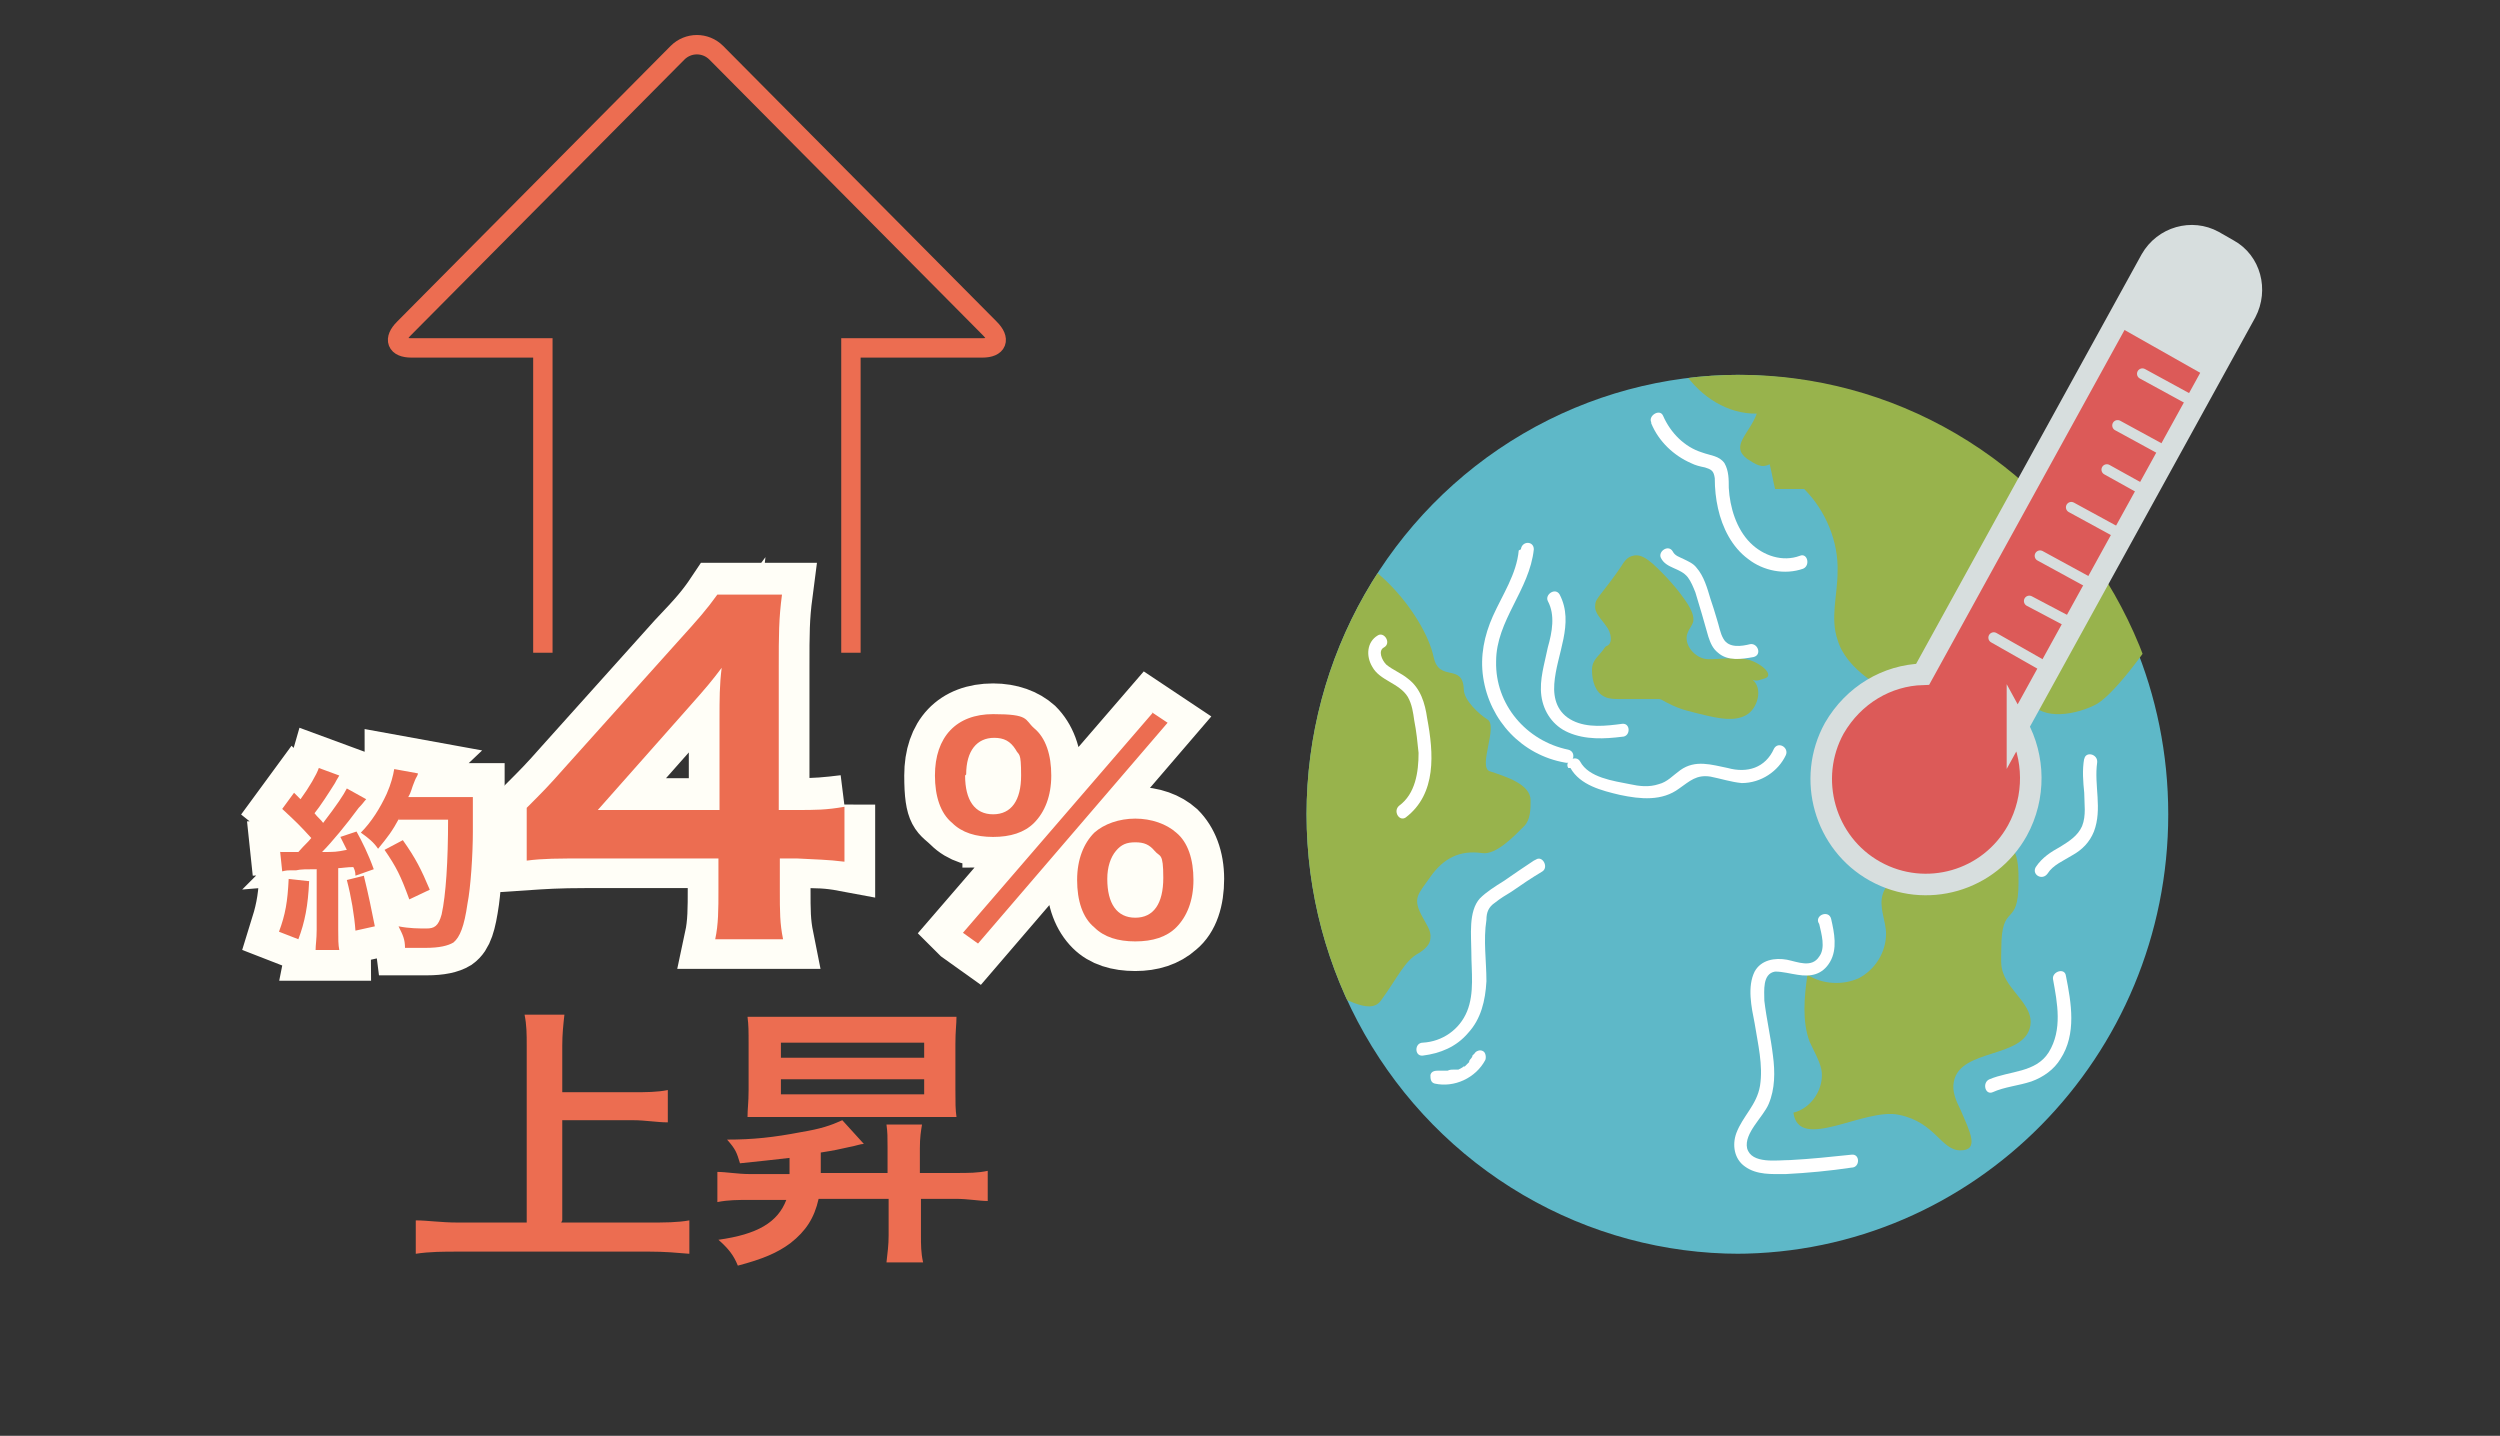
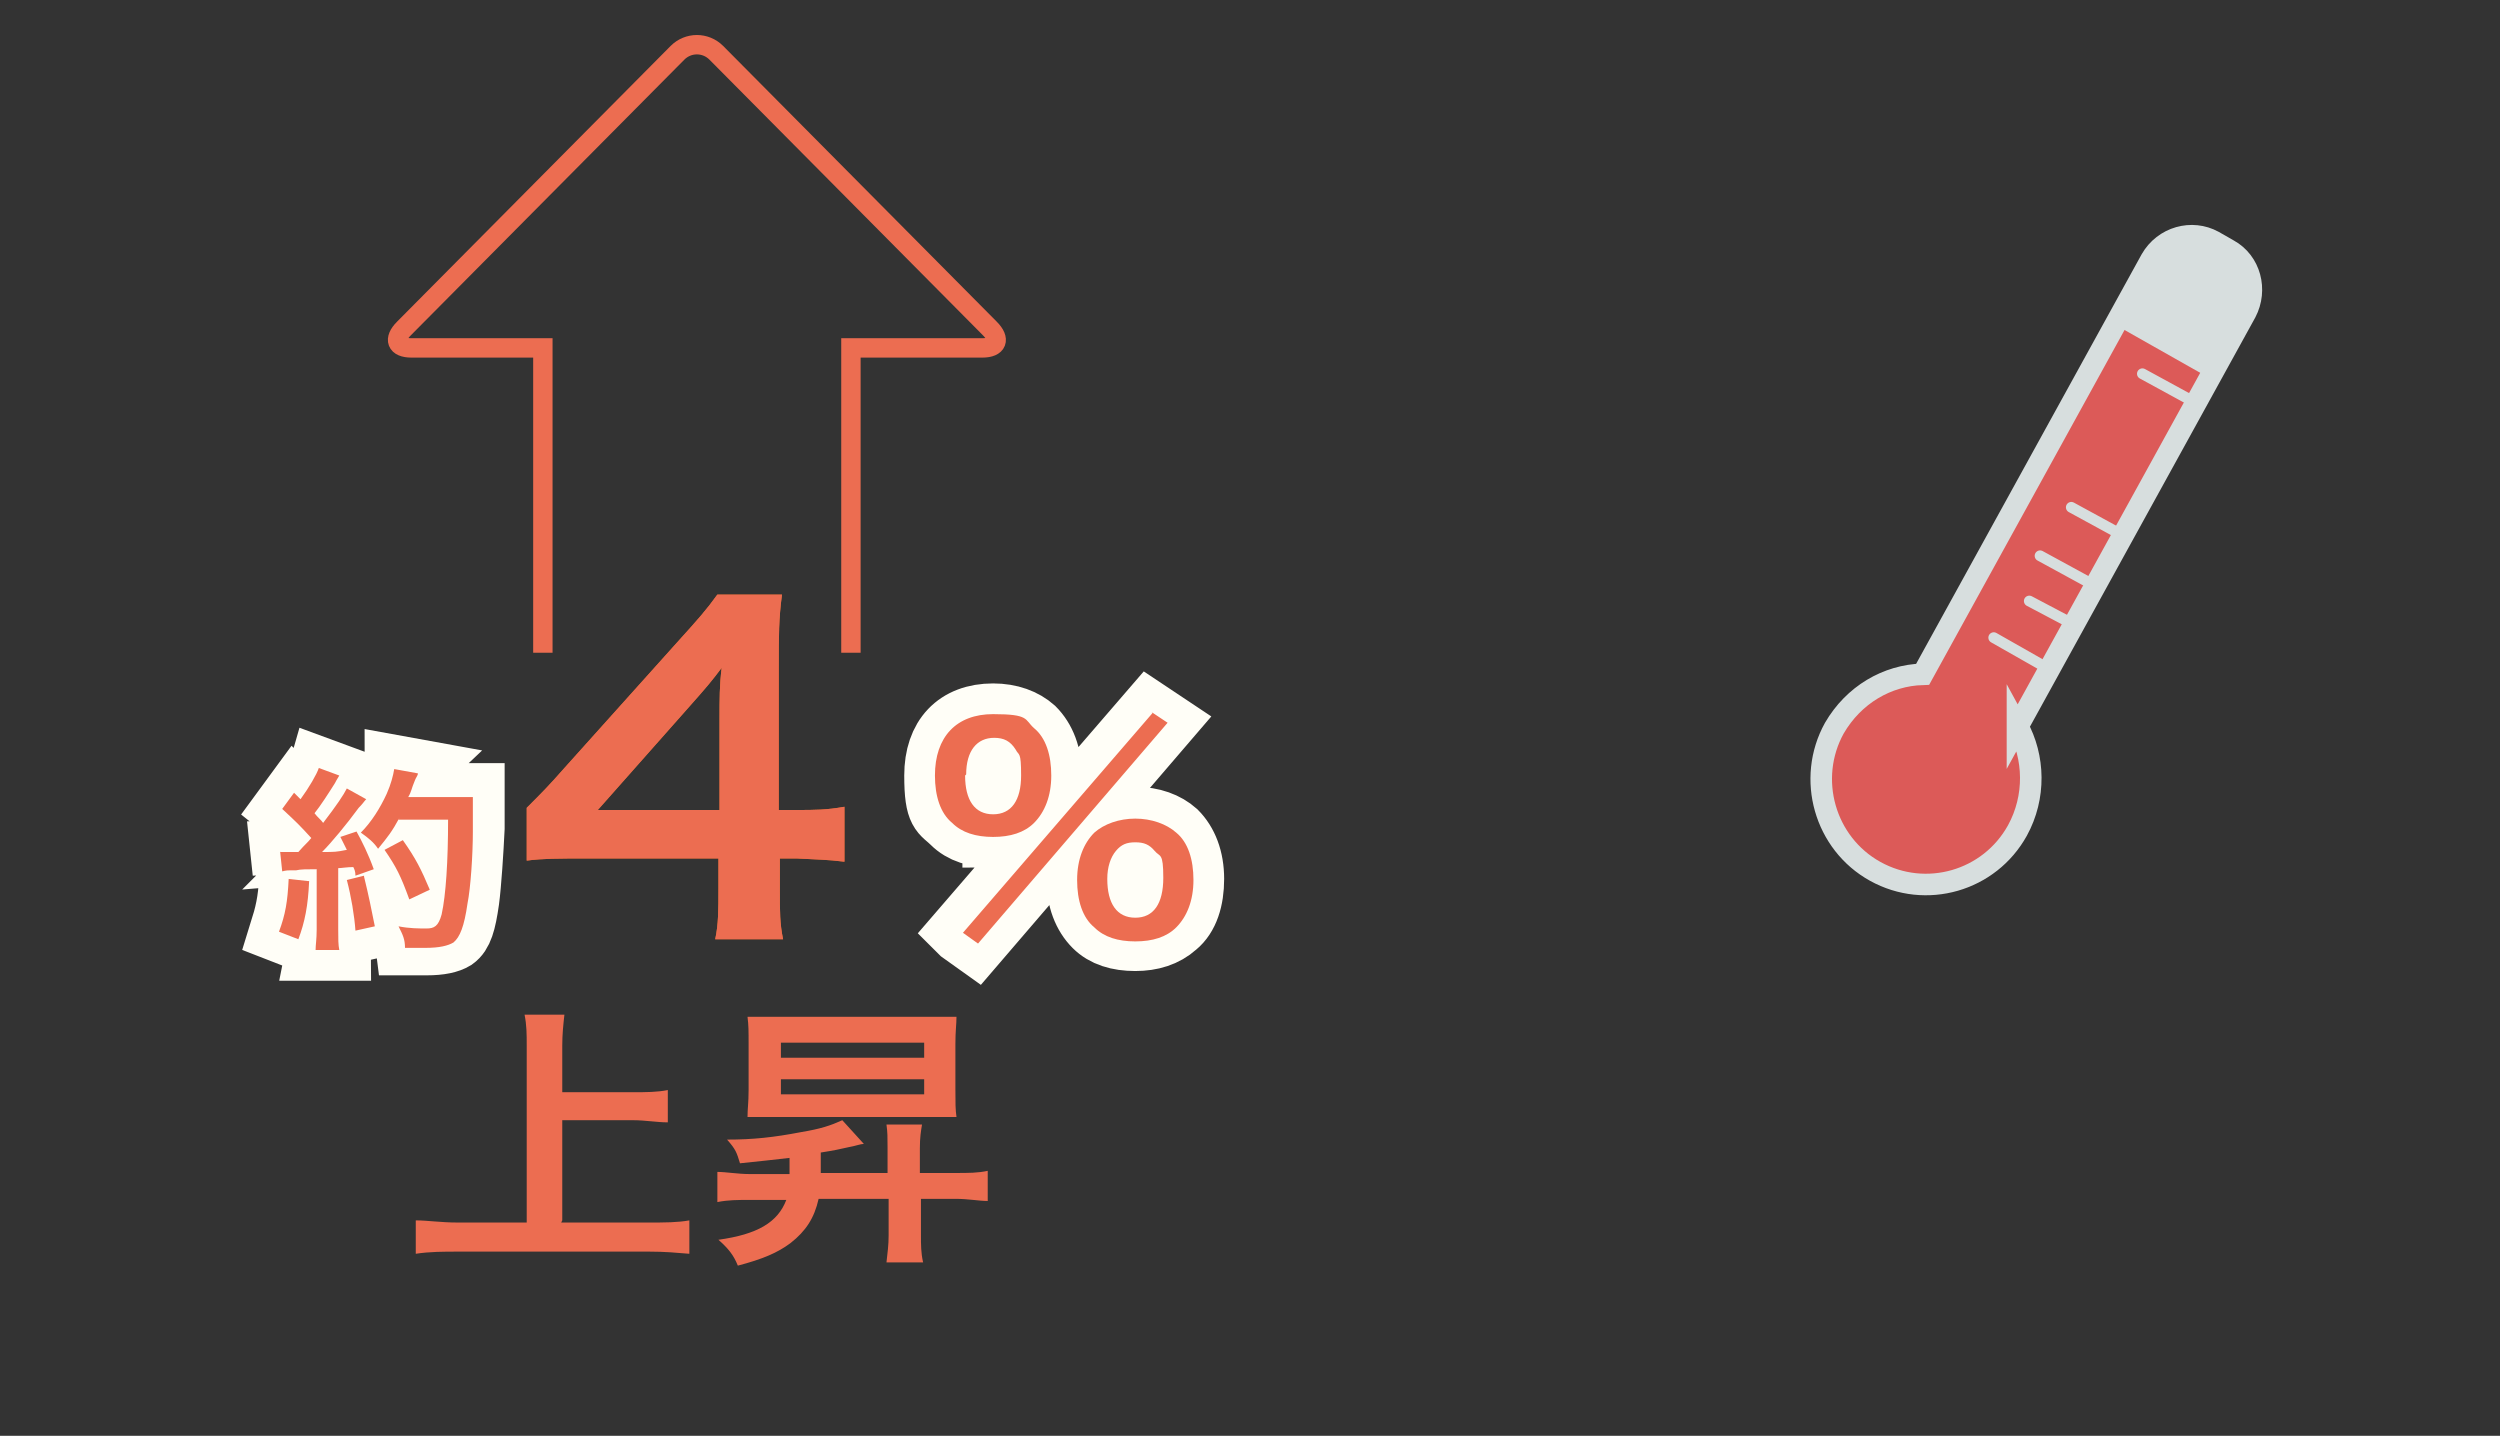
<svg xmlns="http://www.w3.org/2000/svg" id="_レイヤー_1" data-name="レイヤー_1" version="1.1" viewBox="0 0 232.1 133.3">
  <rect x="0" y="0" width="232.1" height="133.3" fill="#333333" stroke="none" />
  <defs>
    <style>
      .st0 {
        stroke-linecap: round;
        stroke-width: 1px;
      }

      .st0, .st1, .st2, .st3, .st4 {
        fill: none;
      }

      .st0, .st1, .st3 {
        stroke-miterlimit: 10;
      }

      .st0, .st3 {
        stroke: #d7dede;
      }

      .st1 {
        stroke: #ec6d51;
        stroke-width: 1.8px;
      }

      .st5 {
        fill: #fff;
      }

      .st6 {
        mix-blend-mode: soft-light;
      }

      .st7 {
        fill: #ec6d51;
      }

      .st8 {
        fill: #d7dede;
      }

      .st9 {
        fill: #dc5a58;
      }

      .st10 {
        fill: #5eb8c8;
      }

      .st11 {
        fill: #de6a24;
      }

      .st12 {
        isolation: isolate;
      }

      .st3 {
        stroke-width: 2px;
      }

      .st13 {
        fill: #98b34c;
      }

      .st4 {
        stroke: #fffef7;
        stroke-width: 5.7px;
      }

      .st14 {
        clip-path: url(#clippath);
      }
    </style>
    <clipPath id="clippath">
-       <ellipse class="st2" cx="161.5" cy="75.6" rx="40.2" ry="40.8" />
-     </clipPath>
+       </clipPath>
  </defs>
  <g class="st12">
    <g id="_レイヤー_2">
      <g id="_レイヤー_1-2">
        <g>
          <path class="st2" d="M232.1,120.5c0,7-8.2,12.8-18.3,12.8H18.3c-10.1,0-18.3-5.7-18.3-12.8V12.8C0,5.7,8.2,0,18.3,0h195.6C223.9,0,232.1,5.7,232.1,12.8v107.8h0Z" />
          <g>
            <g class="st14">
              <g>
                <path class="st10" d="M201.3,75.6c0,22.5-18,40.8-40.2,40.8s-40.2-18.3-40.2-40.8,18-40.8,40.2-40.8,40.2,18.3,40.2,40.8" />
                <path class="st13" d="M155.2,26.9c-2,5.1,2.5,11.6,7.9,11.5-.7,1.9-2.5,3-.9,4.2.8.5,1.3.9,2.1.5.2.8.3,1.5.5,2.3.9,0,1.8,0,2.7,0,2,2,3.2,4.9,3.1,7.7,0,2.1-.7,4.3,0,6.3.4,1.4,1.5,2.6,2.7,3.5,1.6,1.1,3.6,1.8,5.4,1.1,1.8-.8,2.6-3.4,1.3-4.8,1.9,0,3.8-.1,5.8-.2.8,0,1.6,0,2.1.5,1.4,1.2-.1,3.5.4,5.2.8,2.2,4,1.8,6.1.8,3.2-1.4,12.5-16.4,12.8-20" />
-                 <path class="st13" d="M149,60.1c-.5.8-1.2,1.1-1.2,2.1,0,1,.3,2.1,1.2,2.5.4.2.9.2,1.4.2h2.7c.3,0,.6,0,.9,0,.3,0,.6.3.9.4,1.1.6,2.2.8,3.4,1.1,1.3.3,2.7.6,3.8,0,1.1-.6,1.6-2.5.6-3.3.4.2.7,0,1.1-.1,1.1-.3-.5-1.6-1.7-1.8-1.1-.2-2.3,0-3.5,0s-2.4-1.4-1.9-2.5c.1-.3.4-.6.5-1,.1-.5-.2-1.1-.5-1.6-.9-1.4-2.1-2.7-3.3-3.8-.5-.4-1.1-.9-1.8-.7-.5.1-.8.5-1.1,1-.6.9-1.3,1.8-2,2.7-.2.3-.4.5-.4.9-.1.7.6,1.3,1,1.9.5.6.7,1.7,0,1.9" />
+                 <path class="st13" d="M149,60.1c-.5.8-1.2,1.1-1.2,2.1,0,1,.3,2.1,1.2,2.5.4.2.9.2,1.4.2c.3,0,.6,0,.9,0,.3,0,.6.3.9.4,1.1.6,2.2.8,3.4,1.1,1.3.3,2.7.6,3.8,0,1.1-.6,1.6-2.5.6-3.3.4.2.7,0,1.1-.1,1.1-.3-.5-1.6-1.7-1.8-1.1-.2-2.3,0-3.5,0s-2.4-1.4-1.9-2.5c.1-.3.4-.6.5-1,.1-.5-.2-1.1-.5-1.6-.9-1.4-2.1-2.7-3.3-3.8-.5-.4-1.1-.9-1.8-.7-.5.1-.8.5-1.1,1-.6.9-1.3,1.8-2,2.7-.2.3-.4.5-.4.9-.1.7.6,1.3,1,1.9.5.6.7,1.7,0,1.9" />
                <path class="st13" d="M122.6,51.1c4.1-.6,9.6,5.8,10.5,9.9.5,2.4,2.7.5,2.8,3,0,1,1.4,2.3,2.2,2.8,1,.6-.9,4.4.2,4.8,1.5.5,3.8,1.2,3.8,2.7,0,.8,0,1.8-.6,2.4-.9.9-2.6,2.7-3.9,2.5-2.1-.3-3.6.5-4.8,2.2-1.2,1.7-1.7,2-.7,3.8.3.6.8,1.2.7,1.9,0,.6-.6,1.1-1.1,1.4-1.3.7-1.9,2.2-3.5,4.4-1.1,1.5-3.7-.6-5.6-1-1.8-.3-4-1.1-4.2-2.9" />
                <path class="st13" d="M180.1,81.2c-2-.3-4.7-.1-5.3,1.8-.4,1.2.3,2.5.3,3.7,0,1.7-1,3.3-2.5,4.1-1.5.7-3.4.6-4.8-.3-.3,2.1-.5,4.3.2,6.2.4.9.9,1.7,1.1,2.6.3,1.7-.9,3.6-2.6,4,.5,3.7,6.6-.5,9.8.2,3.4.7,3.9,3.3,5.7,3.3s.9-1.7,0-3.8c-.4-.8-.8-1.7-.6-2.6.6-3.1,6.6-2.1,7.1-5.2.3-1.8-1.9-3.1-2.5-4.8-.3-.7-.2-1.5-.2-2.3,0-4.5,1.6-1.8,1.6-6.2,0-1.1,0-2.2-.5-3.1-.5-.9-1.8-1.4-2.7-.8,0,2.5-1.5-2.2-1.5.3,0,.4,0,.8-.2,1.1-.6.9-2,.3-2.9-.3-.5.6-.3,1.7.5,2" />
                <g class="st6">
                  <path class="st5" d="M143.7,55.8c.7,1.3.4,2.9,0,4.3-.3,1.5-.8,3-.6,4.5.2,1.5,1.1,2.8,2.5,3.4,1.6.7,3.4.6,5,.4.8,0,.8-1.3,0-1.2-1.5.2-3.2.4-4.6-.3-1.4-.7-1.8-2-1.7-3.4.2-2.8,1.9-5.6.5-8.3-.4-.7-1.4,0-1.1.6" />
                </g>
                <g class="st6">
                  <path class="st5" d="M154.2,51.8c.5,1,1.8.9,2.5,1.8.3.4.5.9.7,1.4.2.7.4,1.3.6,2,.2.7.4,1.4.6,2.1.2.6.4,1.1.9,1.5.9.8,2.2.6,3.3.4.8-.2.4-1.3-.3-1.2-.8.2-2,.4-2.5-.5-.3-.5-.4-1.2-.6-1.8-.2-.7-.4-1.3-.6-1.9-.3-1-.6-2.1-1.3-2.9-.3-.4-.8-.6-1.2-.8-.4-.2-.8-.3-1-.7-.4-.7-1.4,0-1.1.6" />
                </g>
                <g class="st6">
                  <path class="st5" d="M145.8,71.3c.9,1.6,2.9,2.1,4.6,2.5,1.9.4,3.9.6,5.5-.6,1-.7,1.6-1.3,2.9-1.1,1,.2,1.9.5,2.9.6,1.8,0,3.4-1.1,4.1-2.6.3-.7-.7-1.3-1.1-.6-.8,1.8-2.5,2.3-4.3,1.8-1.5-.3-3-.8-4.4.2-.7.5-1.2,1.1-2,1.3-.9.3-1.8.2-2.7,0-1.5-.3-3.8-.6-4.6-2.1-.4-.7-1.5,0-1.1.6" />
                </g>
                <g class="st6">
                  <path class="st5" d="M142.4,79.9c-.9.6-1.8,1.2-2.8,1.9-.8.5-1.6,1-2.2,1.6-1.1,1.2-.8,3.5-.8,5,0,1.8.3,3.8-.4,5.5-.7,1.7-2.3,2.8-4.1,2.9-.8,0-.8,1.3,0,1.2,1.6-.2,3.1-.8,4.2-2.1,1.2-1.3,1.6-3,1.7-4.8,0-1.9-.3-3.8,0-5.7,0-.7.2-1.2.8-1.6.5-.4,1-.7,1.5-1,1-.7,1.9-1.3,2.9-1.9.6-.4,0-1.5-.6-1.1" />
                </g>
                <g class="st6">
                  <path class="st5" d="M168.9,85.8c.2.9.6,2.2,0,3-.7,1.1-2,.5-3,.3-1.1-.2-2.4,0-3,1.1-.7,1.4-.3,3.3,0,4.8.3,1.9.8,3.9.5,5.8-.3,1.8-1.6,2.8-2.2,4.4-.4,1.1-.2,2.4.8,3.1,1.1.8,2.5.7,3.8.7,2-.1,4.1-.3,6.1-.6.8,0,.8-1.3,0-1.2-1.9.2-3.8.4-5.7.5-1.2,0-3.6.4-4-1.1-.3-1.4,1.5-2.9,2-4.1.6-1.4.6-3,.4-4.5-.2-1.7-.6-3.4-.8-5.1,0-.9-.2-2.5,1-2.7.7,0,1.4.2,2.1.3,1.2.2,2.3,0,3-1.2.7-1.2.4-2.7.1-4-.2-.8-1.4-.4-1.2.3" />
                </g>
                <g class="st6">
                  <path class="st5" d="M136.7,98c0,.2-.2.3-.3.5,0,0,0,0,0,0,0,0,0,0,0,.1,0,0-.1.1-.2.2s-.1.1-.2.2-.1,0,0,0c0,0,0,0-.1,0-.1.1-.3.2-.5.3,0,0,0,0-.1,0,0,0,0,0,0,0,0,0-.2,0-.3,0-.2,0-.4,0-.6.1,0,0,0,0,0,0s0,0-.1,0h-.3c0,0-.2,0-.2,0,0,0-.1,0,0,0,0,0-.1,0-.2,0-.3,0-.7,0-.8.4,0,.3,0,.7.4.8,1.8.4,3.8-.5,4.7-2.2.1-.3,0-.7-.2-.8-.3-.2-.7,0-.8.2" />
                </g>
                <g class="st6">
                  <path class="st5" d="M127.9,59c-1,.6-1.1,1.9-.5,2.9.7,1.3,2.5,1.5,3.3,2.8.4.7.5,1.5.6,2.2.2,1,.3,2,.4,3,0,1.8-.3,3.8-1.8,4.9-.6.5,0,1.5.6,1.1,2.9-2.2,2.6-6,2-9.2-.2-1.4-.6-2.8-1.8-3.7-.6-.5-1.4-.8-2-1.3-.4-.4-.8-1.3-.2-1.6.7-.4,0-1.5-.6-1.1" />
                </g>
                <g class="st6">
                  <path class="st5" d="M141,51.1c-.2,2.2-1.5,4.1-2.4,6.1-.8,1.8-1.2,3.7-.9,5.7.6,4,3.6,7.2,7.6,7.9.8.2,1.1-1,.3-1.2-3.9-.8-6.8-4.2-6.7-8.2,0-3.8,3.1-6.6,3.5-10.4,0-.8-1.1-.8-1.2,0" />
                </g>
                <g class="st6">
                  <path class="st5" d="M193.5,70.4c-.2,1.1-.1,2.2,0,3.2,0,1,.2,2.1-.2,3.1-.4.9-1.2,1.4-2,1.9-.9.5-1.7,1-2.3,1.9-.4.7.6,1.3,1.1.6.5-.8,1.5-1.2,2.3-1.7.9-.5,1.6-1.2,2-2.2.8-2.1,0-4.3.3-6.4.1-.8-1.1-1.1-1.2-.3" />
                </g>
                <g class="st6">
                  <path class="st5" d="M153.3,39.3c.7,1.7,2.1,3,3.7,3.7.4.2.8.3,1.3.4.6.2.8.3.9,1,0,1,.1,1.9.3,2.8.4,1.8,1.3,3.6,2.8,4.7,1.4,1.1,3.4,1.5,5.1.9.7-.3.4-1.5-.3-1.2-1.6.6-3.4,0-4.6-1.2-1.3-1.3-1.9-3.3-2-5.1,0-.8,0-1.6-.4-2.3-.5-.7-1.3-.7-2.1-1-1.6-.5-2.9-1.8-3.6-3.4-.3-.7-1.4,0-1.1.6" />
                </g>
                <g class="st6">
                  <path class="st5" d="M190.6,90.9c.4,2.2.9,4.7-.4,6.8-1.2,1.9-3.6,1.7-5.5,2.5-.7.3-.4,1.5.3,1.2,1.1-.5,2.4-.6,3.6-1,1.1-.4,2.1-1.1,2.7-2.1,1.5-2.3,1-5.2.5-7.7-.1-.8-1.3-.4-1.2.3" />
                </g>
              </g>
            </g>
            <g>
              <path class="st7" d="M52.1,113.5h8.1c1.5,0,2.7,0,3.8-.2v3.1c-1.2-.1-2.3-.2-3.7-.2h-17.8c-1.3,0-2.6,0-3.9.2v-3.1c1.1,0,2.3.2,3.9.2h6.4v-16.4c0-1.1,0-1.9-.2-2.9h3.7c-.1.9-.2,1.8-.2,2.9v4.3h6.6c1.2,0,2.2,0,3.2-.2v3c-1,0-2.1-.2-3.2-.2h-6.6v9.3h0Z" />
              <path class="st7" d="M73.3,108.9c0-.4,0-.9,0-1.4-1.8.2-2.6.3-4.6.5-.3-1-.4-1.3-1.2-2.2,2.4,0,4.3-.2,6.9-.7,1.8-.3,2.7-.6,3.8-1.1l2,2.2c-.3,0-.8.2-1.4.3-.9.2-1.3.3-2.6.5,0,1.2,0,1.4,0,1.9h6.2v-2.4c0-.9,0-1.4-.1-2.1h3.3c-.1.6-.2,1.2-.2,2.2v2.3h3.3c1.2,0,2.1,0,3-.2v2.8c-.8,0-1.8-.2-3-.2h-3.2v3.3c0,1,0,1.7.2,2.6h-3.4c.1-.9.2-1.6.2-2.5v-3.4h-6.5c-.4,1.8-1.2,3-2.6,4.1-1.2.9-2.6,1.5-4.9,2.1-.4-1-.9-1.6-1.8-2.4,3.6-.5,5.5-1.6,6.3-3.7h-3.4c-1.1,0-2,0-3,.2v-2.8c.8,0,1.9.2,3,.2h3.7ZM72.3,103.7c-1.3,0-2.1,0-2.9,0,0-.8.1-1.3.1-2.5v-4.3c0-1.2,0-1.7-.1-2.5.9,0,1.7,0,3.3,0h12.8c1.6,0,2.4,0,3.3,0,0,.7-.1,1.3-.1,2.5v4.3c0,1.2,0,1.8.1,2.5-.7,0-1.5,0-2.9,0h-13.8,0ZM72.5,98.2h13.3v-1.4h-13.3v1.4ZM72.5,101.6h13.3v-1.4h-13.3v1.4Z" />
            </g>
            <path class="st1" d="M79,60.6v-28.3h12.2c1.4,0,1.7-.8.7-1.8l-25.4-25.6c-1-1-2.6-1-3.6,0l-25.4,25.6c-1,1-.7,1.8.7,1.8h12.2v28.3" />
-             <path class="st11" d="M28.7,81.8c-.1,2.3-.4,3.8-1,5.4l-1.8-.7c.6-1.6.8-2.8.9-4.9,0,0,1.8.2,1.8.2ZM26,79.1c.3,0,.5,0,.9,0s.3,0,.8,0c.7-.8.8-.8,1.2-1.3-1.1-1.2-1.3-1.4-2.7-2.7l1.1-1.5c.3.3.4.4.6.6.8-1.1,1.5-2.3,1.7-2.9l1.9.7c-.1.2-.2.3-.4.7-.5.8-1.4,2.2-1.9,2.8.3.4.6.6.8.9,1.3-1.7,1.9-2.6,2.2-3.2l1.8,1c-.2.2-.3.4-.7.8-1.1,1.5-2.5,3.2-3.4,4.1,1.2,0,1.3,0,2.3-.2-.2-.4-.3-.6-.6-1.2l1.5-.5c.5.9,1.1,2.1,1.6,3.5l-1.7.6c0-.4-.1-.6-.2-.8-.6,0-1.1.1-1.4.1v5.7c0,.9,0,1.4.1,1.9h-2.2c0-.5.1-1,.1-1.9v-5.6c-.9,0-1.5,0-1.9.1-.9,0-.9,0-1.3.1l-.2-1.9h0ZM33.8,81.4c.4,1.6.7,3.1,1,4.6l-1.8.4c-.1-1.4-.4-3.2-.8-4.7l1.6-.4h0ZM37.1,75.9c-.7,1.3-1.1,1.8-2,2.9-.4-.6-.9-1-1.6-1.5,1-1,1.8-2.3,2.4-3.6.4-.9.6-1.7.7-2.3l2.2.4c0,.2-.2.4-.3.7-.3.7-.3,1-.6,1.5h4.4c.8,0,1.2,0,1.6,0,0,.4,0,1.4,0,3.2,0,2.1-.2,5.2-.5,6.7-.3,2.1-.7,3.1-1.3,3.6-.5.3-1.3.5-2.6.5s-1.1,0-1.9,0c0-.8-.2-1.2-.6-2,1,.2,1.9.2,2.6.2s1.1-.2,1.4-1.3c.4-1.8.6-5,.6-8.8h-4.6ZM38,83.5c-.8-2.2-1.2-3-2.3-4.6l1.7-.9c1.2,1.7,1.7,2.7,2.5,4.6,0,0-1.9.9-1.9.9Z" />
            <path class="st11" d="M78.4,80c-1.6-.2-2.6-.2-4.4-.3h-1.6v2.9c0,2.1,0,3.1.3,4.6h-6.3c.3-1.4.3-2.7.3-4.7v-2.8h-12.3c-2.6,0-4,0-5.5.2v-4.9c1.5-1.5,2-2,3.5-3.7l10.5-11.7c1.9-2.1,2.7-3,3.7-4.4h6c-.3,2.3-.3,3.7-.3,6.8v13.2h1.6c1.8,0,2.8,0,4.5-.3v5.2h0ZM66.8,66.8c0-1.9,0-3.2.2-4.8-.9,1.2-1.4,1.8-3,3.6l-8.5,9.6h11.3v-8.3h0Z" />
            <path class="st11" d="M88.4,76.4c-1.1-.9-1.6-2.5-1.6-4.4,0-3.6,2-5.7,5.4-5.7s2.9.5,3.8,1.3c1.1.9,1.6,2.5,1.6,4.4s-.6,3.4-1.6,4.4c-.9.9-2.2,1.3-3.8,1.3s-2.9-.4-3.8-1.3ZM106.9,66.1l1.5,1-17.6,20.5-1.4-1s17.6-20.4,17.6-20.4ZM89.6,72c0,2.3.9,3.6,2.6,3.6s2.6-1.3,2.6-3.6-.2-1.8-.5-2.4c-.5-.8-1.1-1.1-2-1.1-1.6,0-2.6,1.2-2.6,3.4h0ZM101.6,86.1c-1.1-.9-1.6-2.5-1.6-4.4s.6-3.4,1.6-4.4c.9-.8,2.3-1.3,3.8-1.3s2.9.5,3.8,1.3c1.1.9,1.6,2.5,1.6,4.4s-.6,3.4-1.6,4.4c-.9.9-2.2,1.3-3.8,1.3s-2.9-.4-3.8-1.3ZM103.6,79c-.5.6-.8,1.5-.8,2.6,0,2.3.9,3.6,2.6,3.6s2.6-1.3,2.6-3.7-.3-1.9-.8-2.5c-.5-.6-1-.8-1.8-.8s-1.3.2-1.8.8Z" />
            <path class="st4" d="M40,82.6c-.8-1.9-1.3-2.8-2.5-4.6l-1.7.9c1,1.6,1.4,2.4,2.3,4.6,0,0,1.9-.9,1.9-.9ZM32.2,81.8c.3,1.4.6,3.3.8,4.7l1.8-.4c-.2-1.5-.5-3-1-4.6l-1.6.4h0ZM26.9,81.6c-.1,2.1-.4,3.3-.9,4.9l1.8.7c.6-1.6.8-3.1,1-5.4,0,0-1.8-.2-1.8-.2ZM41.7,75.9c0,3.8-.2,7-.6,8.7-.2,1.1-.5,1.3-1.4,1.3s-1.6,0-2.6-.2c.3.8.5,1.2.6,2,.7,0,1.3,0,1.9,0,1.3,0,2.1-.2,2.6-.5.7-.5,1-1.5,1.3-3.6.2-1.5.4-4.6.5-6.7,0-1.7,0-2.8,0-3.2-.4,0-.8,0-1.6,0h-4.4c.2-.6.3-.8.6-1.5.1-.3.2-.6.3-.7l-2.2-.4c0,.6-.3,1.4-.7,2.3-.5,1.3-1.4,2.6-2.4,3.6.7.5,1.2.9,1.6,1.5.9-1.1,1.3-1.6,2-2.9h4.6ZM26.3,80.9c.4,0,.4,0,1.3-.1.4,0,1,0,1.9-.1v5.6c0,.9,0,1.4-.1,1.9h2.2c0-.5-.1-1-.1-1.9v-5.7c.4,0,.8,0,1.4-.1,0,.3.1.4.2.8l1.7-.6c-.5-1.4-1.1-2.6-1.6-3.5l-1.5.5c.3.6.4.8.6,1.2-1,.1-1.1.1-2.3.2.9-.9,2.3-2.6,3.4-4.1.3-.4.5-.6.7-.8l-1.8-1c-.3.6-.9,1.5-2.2,3.2-.3-.3-.5-.5-.8-.9.5-.6,1.4-1.9,1.9-2.8.2-.4.3-.5.4-.7l-1.9-.7c-.2.7-.9,1.9-1.7,2.9-.2-.2-.3-.3-.6-.6l-1.1,1.5c1.5,1.2,1.7,1.4,2.7,2.7-.4.5-.5.6-1.2,1.3-.5,0-.7,0-.8,0-.4,0-.6,0-.9,0l.2,1.9h0Z" />
-             <path class="st4" d="M66.8,75.1h-11.3l8.5-9.6c1.6-1.8,2.1-2.4,3-3.6-.2,1.7-.2,2.9-.2,4.8,0,0,0,8.3,0,8.3ZM78.4,74.8c-1.6.2-2.7.3-4.5.3h-1.6v-13.2c0-3.1,0-4.5.3-6.8h-6c-1,1.5-1.7,2.3-3.7,4.4l-10.5,11.7c-1.5,1.7-2,2.2-3.5,3.7v4.9c1.5-.1,2.9-.2,5.5-.2h12.3v2.8c0,2,0,3.3-.3,4.7h6.3c-.3-1.5-.3-2.5-.3-4.6v-2.9h1.6c1.9,0,2.8,0,4.4.3v-5.2h0Z" />
            <path class="st4" d="M92.2,68.5c.9,0,1.6.4,2,1.1.3.5.5,1.4.5,2.4,0,2.3-.9,3.6-2.6,3.6s-2.6-1.3-2.6-3.6.9-3.4,2.6-3.4h0ZM92.2,77.7c1.5,0,2.8-.4,3.8-1.3,1.1-.9,1.6-2.5,1.6-4.4s-.6-3.4-1.6-4.4c-.9-.8-2.2-1.3-3.8-1.3-3.4,0-5.4,2.1-5.4,5.7s.6,3.4,1.6,4.4c.9.9,2.2,1.3,3.8,1.3h0ZM105.4,78.2c.8,0,1.3.2,1.8.8.5.6.8,1.5.8,2.5,0,2.5-.9,3.7-2.6,3.7s-2.6-1.3-2.6-3.6.2-2,.8-2.6c.4-.6,1-.8,1.8-.8ZM105.4,87.3c1.5,0,2.8-.4,3.8-1.3,1.1-.9,1.6-2.5,1.6-4.4s-.6-3.4-1.6-4.4c-.9-.8-2.2-1.3-3.8-1.3s-2.9.5-3.8,1.3c-1.1,1-1.6,2.5-1.6,4.4s.6,3.4,1.6,4.4c.9.9,2.2,1.3,3.8,1.3ZM89.2,86.6l1.4,1,17.6-20.5-1.5-1-17.6,20.4h0Z" />
            <path class="st7" d="M28.7,81.8c-.1,2.3-.4,3.8-1,5.4l-1.8-.7c.6-1.6.8-2.8.9-4.9,0,0,1.8.2,1.8.2ZM26,79.1c.3,0,.5,0,.9,0s.3,0,.8,0c.7-.8.8-.8,1.2-1.3-1.1-1.2-1.3-1.4-2.7-2.7l1.1-1.5c.3.3.4.4.6.6.8-1.1,1.5-2.3,1.7-2.9l1.9.7c-.1.2-.2.3-.4.7-.5.8-1.4,2.2-1.9,2.8.3.4.6.6.8.9,1.3-1.7,1.9-2.6,2.2-3.2l1.8,1c-.2.2-.3.4-.7.8-1.1,1.5-2.5,3.2-3.4,4.1,1.2,0,1.3,0,2.3-.2-.2-.4-.3-.6-.6-1.2l1.5-.5c.5.9,1.1,2.1,1.6,3.5l-1.7.6c0-.4-.1-.6-.2-.8-.6,0-1.1.1-1.4.1v5.7c0,.9,0,1.4.1,1.9h-2.2c0-.5.1-1,.1-1.9v-5.6c-.9,0-1.5,0-1.9.1-.9,0-.9,0-1.3.1l-.2-1.9h0ZM33.8,81.4c.4,1.6.7,3.1,1,4.6l-1.8.4c-.1-1.4-.4-3.2-.8-4.7l1.6-.4h0ZM37.1,75.9c-.7,1.3-1.1,1.8-2,2.9-.4-.6-.9-1-1.6-1.5,1-1,1.8-2.3,2.4-3.6.4-.9.6-1.7.7-2.3l2.2.4c0,.2-.2.4-.3.7-.3.7-.3,1-.6,1.5h4.4c.8,0,1.2,0,1.6,0,0,.4,0,1.4,0,3.2,0,2.1-.2,5.2-.5,6.7-.3,2.1-.7,3.1-1.3,3.6-.5.3-1.3.5-2.6.5s-1.1,0-1.9,0c0-.8-.2-1.2-.6-2,1,.2,1.9.2,2.6.2s1.1-.2,1.4-1.3c.4-1.8.6-5,.6-8.8h-4.6ZM38,83.5c-.8-2.2-1.2-3-2.3-4.6l1.7-.9c1.2,1.7,1.7,2.7,2.5,4.6,0,0-1.9.9-1.9.9Z" />
            <path class="st7" d="M78.4,80c-1.6-.2-2.6-.2-4.4-.3h-1.6v2.9c0,2.1,0,3.1.3,4.6h-6.3c.3-1.4.3-2.7.3-4.7v-2.8h-12.3c-2.6,0-4,0-5.5.2v-4.9c1.5-1.5,2-2,3.5-3.7l10.5-11.7c1.9-2.1,2.7-3,3.7-4.4h6c-.3,2.3-.3,3.7-.3,6.8v13.2h1.6c1.8,0,2.8,0,4.5-.3v5.2h0ZM66.8,66.8c0-1.9,0-3.2.2-4.8-.9,1.2-1.4,1.8-3,3.6l-8.5,9.6h11.3v-8.3h0Z" />
            <path class="st7" d="M88.4,76.4c-1.1-.9-1.6-2.5-1.6-4.4,0-3.6,2-5.7,5.4-5.7s2.9.5,3.8,1.3c1.1.9,1.6,2.5,1.6,4.4s-.6,3.4-1.6,4.4c-.9.9-2.2,1.3-3.8,1.3s-2.9-.4-3.8-1.3ZM106.9,66.1l1.5,1-17.6,20.5-1.4-1s17.6-20.4,17.6-20.4ZM89.6,72c0,2.3.9,3.6,2.6,3.6s2.6-1.3,2.6-3.6-.2-1.8-.5-2.4c-.5-.8-1.1-1.1-2-1.1-1.6,0-2.6,1.2-2.6,3.4h0ZM101.6,86.1c-1.1-.9-1.6-2.5-1.6-4.4s.6-3.4,1.6-4.4c.9-.8,2.3-1.3,3.8-1.3s2.9.5,3.8,1.3c1.1.9,1.6,2.5,1.6,4.4s-.6,3.4-1.6,4.4c-.9.9-2.2,1.3-3.8,1.3s-2.9-.4-3.8-1.3ZM103.6,79c-.5.6-.8,1.5-.8,2.6,0,2.3.9,3.6,2.6,3.6s2.6-1.3,2.6-3.7-.3-1.9-.8-2.5c-.5-.6-1-.8-1.8-.8s-1.3.2-1.8.8Z" />
            <g>
              <path class="st9" d="M187.3,67.5l21.2-38.5c1.1-2.1.4-4.7-1.6-5.8l-1.4-.8c-2-1.1-4.6-.4-5.8,1.7l-21.2,38.5c-3.3.1-6.4,1.9-8.2,5-2.6,4.7-.9,10.7,3.8,13.3s10.6.9,13.2-3.8c1.7-3.1,1.6-6.8,0-9.7" />
              <path class="st3" d="M187.3,67.5l21.2-38.5c1.1-2.1.4-4.7-1.6-5.8l-1.4-.8c-2-1.1-4.6-.4-5.8,1.7l-21.2,38.5c-3.3.1-6.4,1.9-8.2,5-2.6,4.7-.9,10.7,3.8,13.3s10.6.9,13.2-3.8c1.7-3.1,1.6-6.8,0-9.7h0Z" />
              <line class="st2" x1="196.6" y1="39.5" x2="201" y2="41.9" />
-               <line class="st0" x1="196.6" y1="39.5" x2="201" y2="41.9" />
              <line class="st2" x1="195.6" y1="43.6" x2="199.2" y2="45.6" />
-               <line class="st0" x1="195.6" y1="43.6" x2="199.2" y2="45.6" />
              <line class="st2" x1="192.3" y1="47.1" x2="196.7" y2="49.5" />
              <line class="st0" x1="192.3" y1="47.1" x2="196.7" y2="49.5" />
              <line class="st2" x1="198.9" y1="34.7" x2="203.3" y2="37.1" />
              <line class="st0" x1="198.9" y1="34.7" x2="203.3" y2="37.1" />
              <line class="st2" x1="189.4" y1="51.6" x2="193.8" y2="54" />
              <line class="st0" x1="189.4" y1="51.6" x2="193.8" y2="54" />
              <line class="st2" x1="188.4" y1="55.8" x2="192" y2="57.7" />
              <line class="st0" x1="188.4" y1="55.8" x2="192" y2="57.7" />
              <line class="st2" x1="185.1" y1="59.2" x2="189.5" y2="61.7" />
              <line class="st0" x1="185.1" y1="59.2" x2="189.5" y2="61.7" />
              <polygon class="st8" points="204.6 34.8 197 30.5 202.1 21.3 209.7 25.5 204.6 34.8" />
            </g>
          </g>
        </g>
      </g>
    </g>
  </g>
</svg>